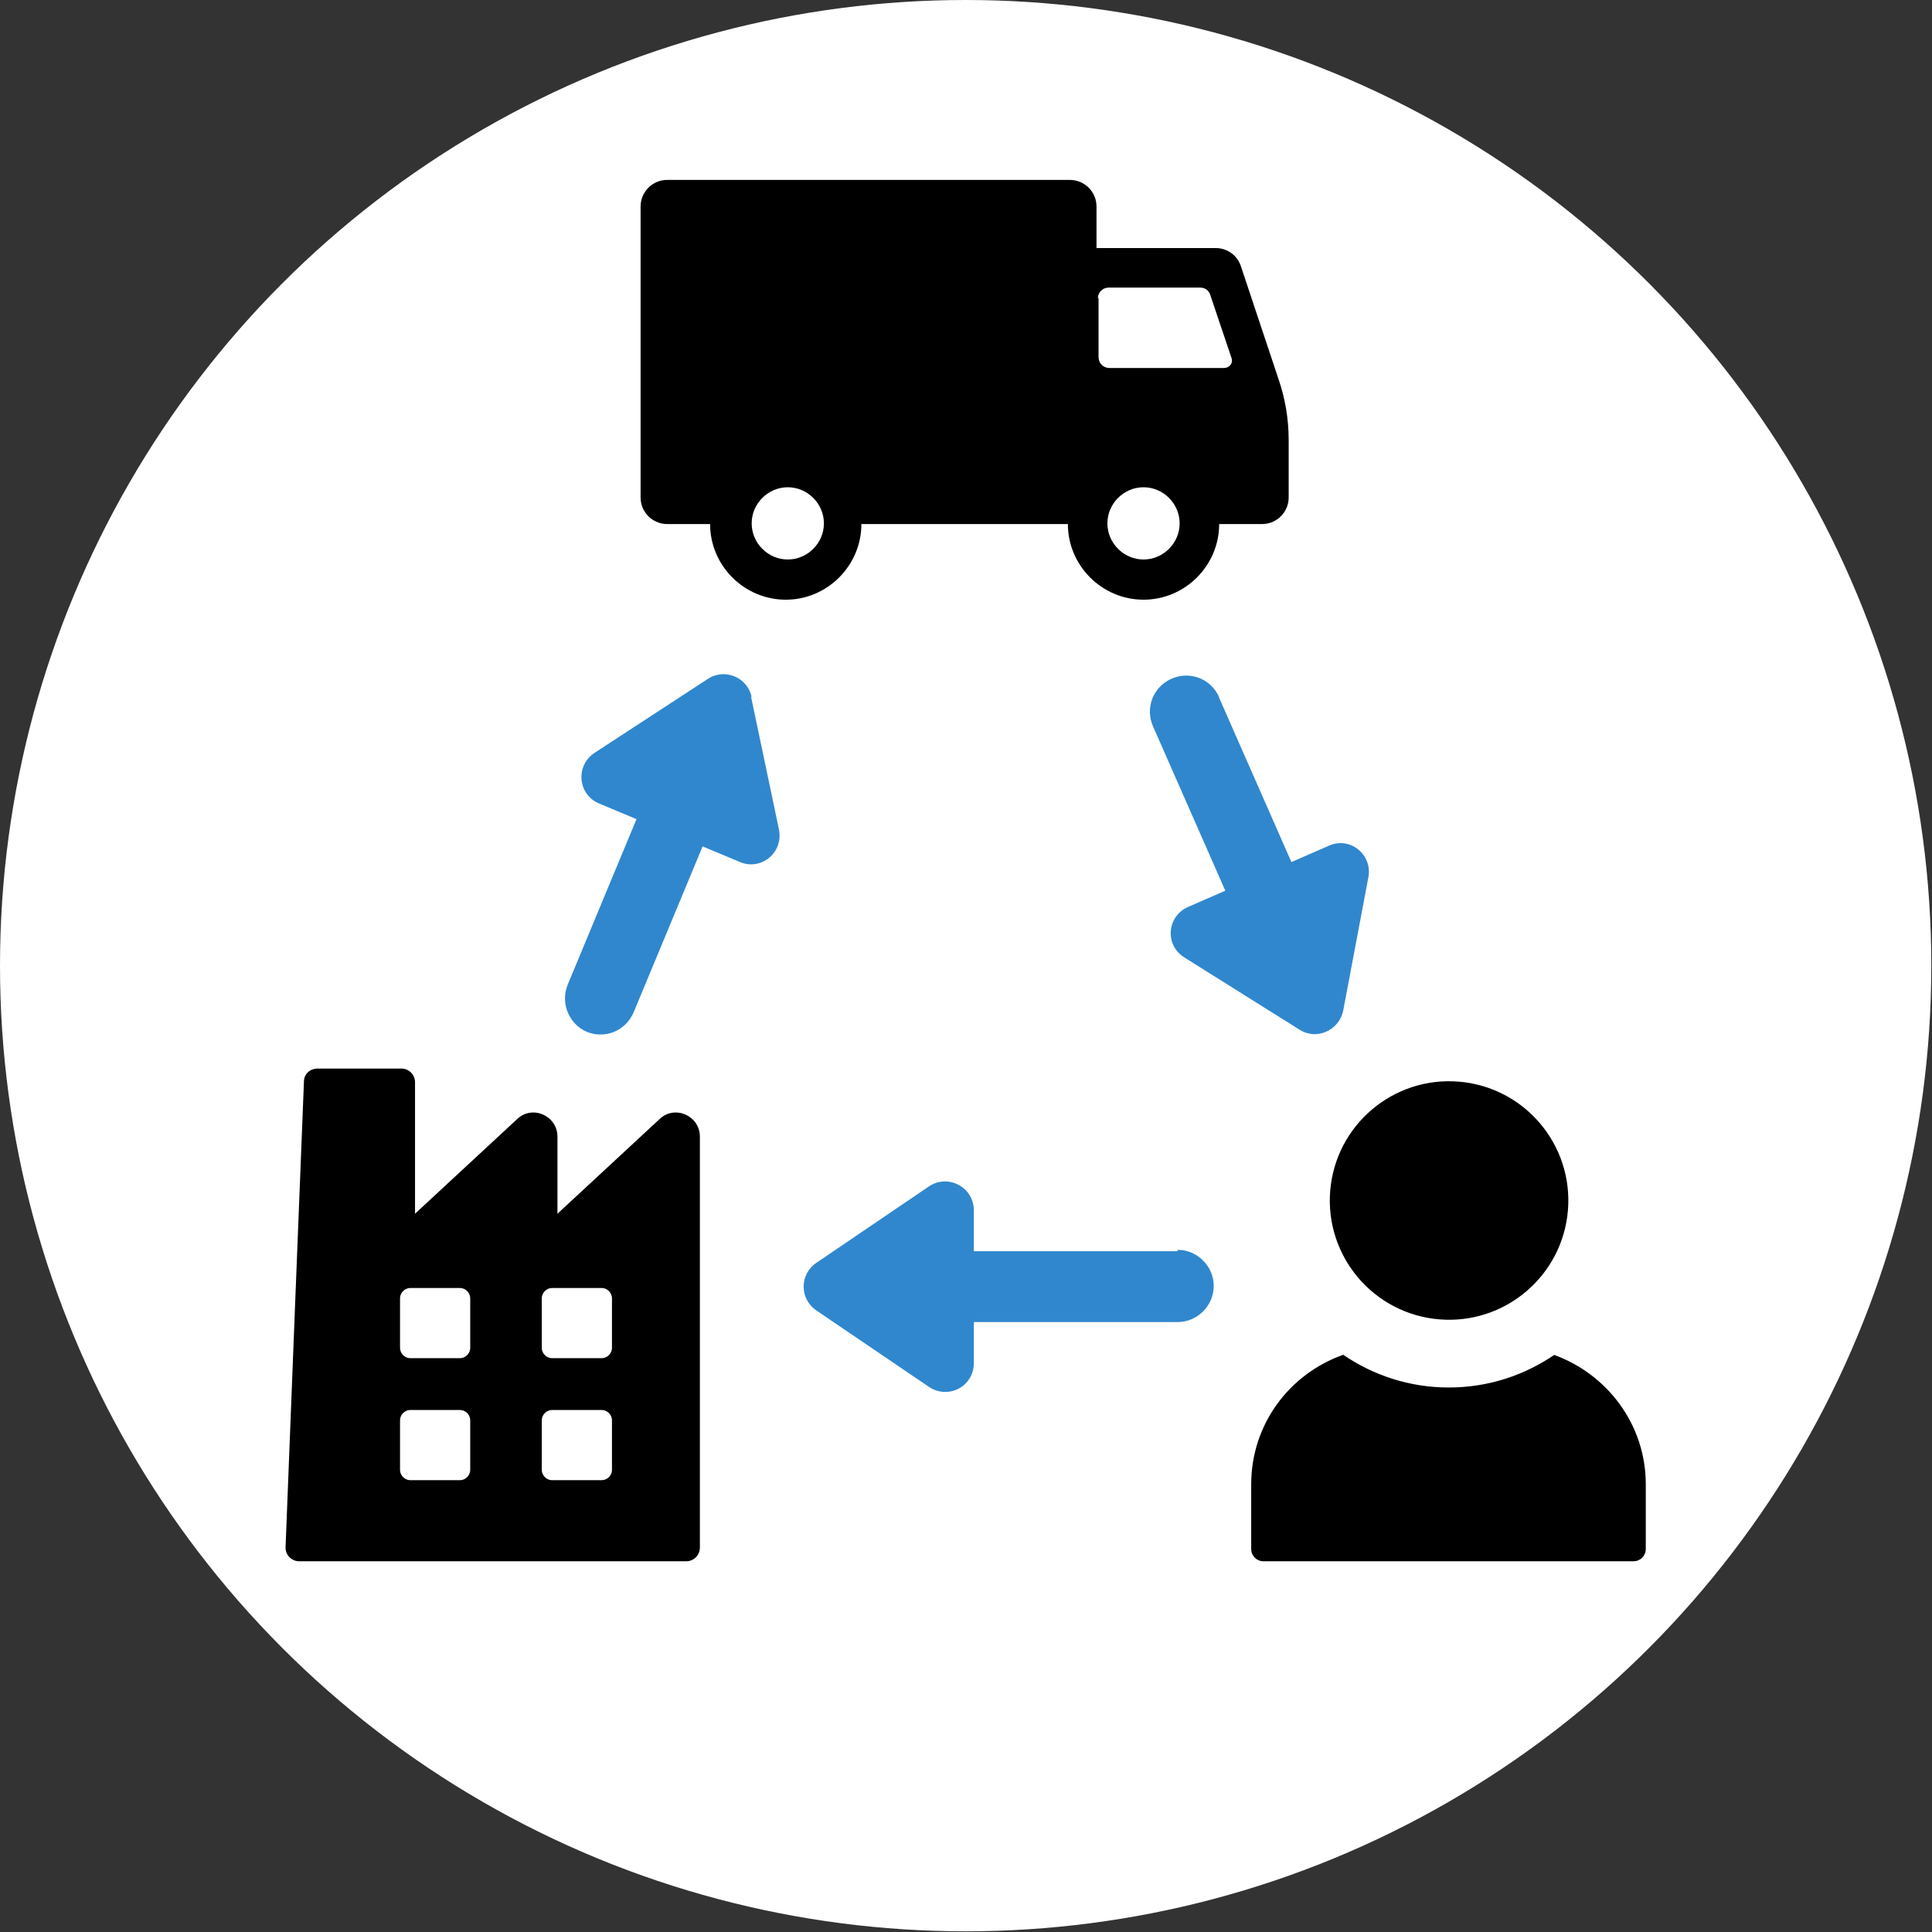
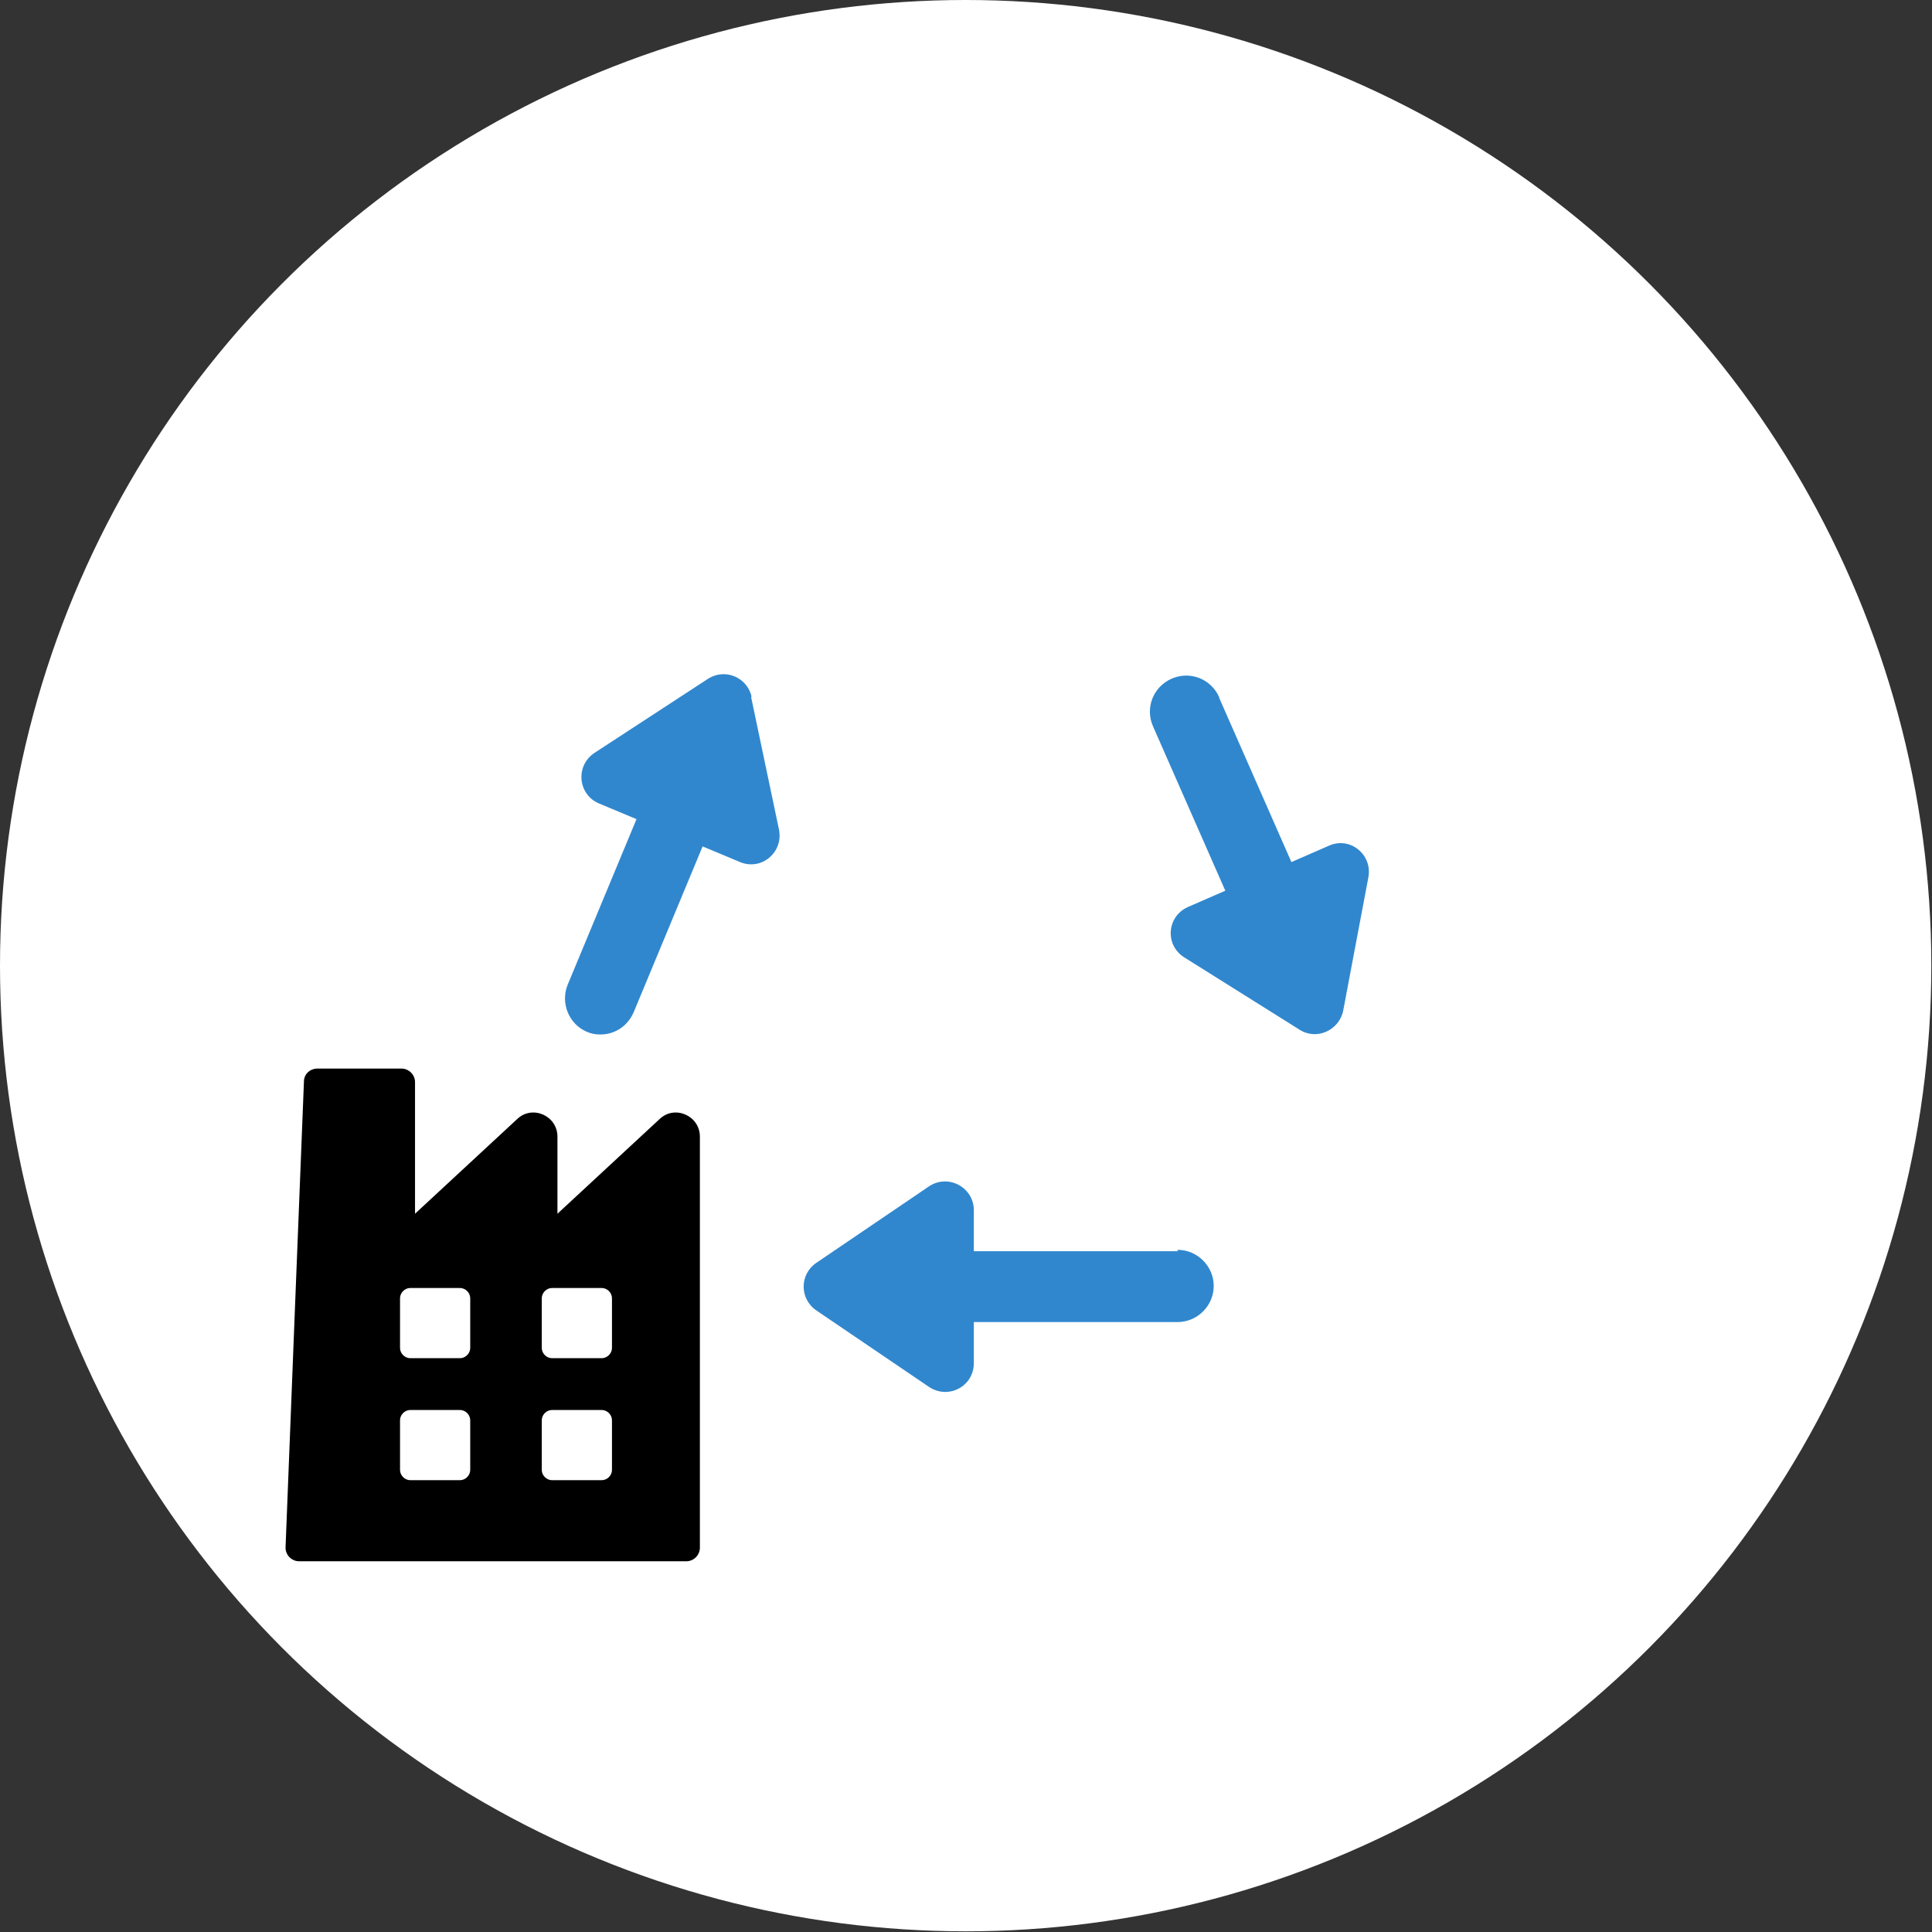
<svg xmlns="http://www.w3.org/2000/svg" id="Ebene_1" viewBox="0 0 283.5 283.5">
  <rect x="0" y="0" width="283.5" height="283.5" fill="#333333" stroke="none" />
  <defs>
    <style>.cls-1{fill:#fff;}.cls-2{fill:#3087ce;}</style>
  </defs>
  <circle class="cls-1" cx="141.7" cy="141.7" r="141.7" />
-   <path d="M126.8,76.9h29.9c0,6.1,5,11.1,11.1,11.1s11.1-5,11.1-11.1h6.3c2.2,0,3.9-1.8,3.9-3.9v-8.4c0-3.1-.5-6.1-1.5-9l-5.5-16.5c-.5-1.6-2-2.7-3.7-2.7h-17.5v-6.1c0-2.2-1.8-3.9-3.9-3.9h-59.1c-2.2,0-3.9,1.8-3.9,3.9v42.7c0,2.2,1.8,3.9,3.9,3.9h6.3c0,6.1,5,11.1,11.1,11.1s11.1-5,11.1-11.1ZM167.8,82.1c-2.9,0-5.3-2.4-5.3-5.3s2.4-5.3,5.3-5.3,5.3,2.4,5.3,5.3-2.4,5.3-5.3,5.3ZM161.1,43.8c0-.9.7-1.6,1.6-1.6h13.4c.7,0,1.3.4,1.5,1.1l3.1,9.2c.3.8-.3,1.5-1.1,1.5h-16.8c-.9,0-1.6-.7-1.6-1.6v-8.7ZM115.6,82.1c-2.9,0-5.3-2.4-5.3-5.3s2.4-5.3,5.3-5.3,5.3,2.4,5.3,5.3-2.4,5.3-5.3,5.3Z" />
  <path d="M96.8,164.2l-15,13.9v-11.3c0-3.1-3.7-4.7-5.9-2.6l-15,13.9v-19.3c0-1.1-.9-2-2-2h-12.3c-1.1,0-2,.8-2,1.9-.4,10.1-2.3,57.9-2.7,68.4,0,1.1.9,2,2,2h56.8c1.1,0,2-.9,2-2v-60.3c0-3.1-3.7-4.7-5.9-2.6ZM69,215.7c0,.8-.7,1.5-1.5,1.5h-7.3c-.8,0-1.5-.7-1.5-1.5v-7.3c0-.8.7-1.5,1.5-1.5h7.3c.8,0,1.5.7,1.5,1.5v7.3ZM69,197.8c0,.8-.7,1.5-1.5,1.5h-7.3c-.8,0-1.5-.7-1.5-1.5v-7.3c0-.8.7-1.5,1.5-1.5h7.3c.8,0,1.5.7,1.5,1.5v7.3ZM89.8,215.7c0,.8-.7,1.5-1.5,1.5h-7.3c-.8,0-1.5-.7-1.5-1.5v-7.3c0-.8.7-1.5,1.5-1.5h7.3c.8,0,1.5.7,1.5,1.5v7.3ZM89.8,197.8c0,.8-.7,1.5-1.5,1.5h-7.3c-.8,0-1.5-.7-1.5-1.5v-7.3c0-.8.7-1.5,1.5-1.5h7.3c.8,0,1.5.7,1.5,1.5v7.3Z" />
-   <circle cx="212.7" cy="176.3" r="17.5" transform="translate(19.5 373.7) rotate(-85.3)" />
-   <path d="M228.1,198.8c-4.4,3-9.7,4.8-15.5,4.8s-11.1-1.8-15.5-4.8c-7.9,2.8-13.5,10.2-13.5,19v9.5c0,1,.8,1.8,1.8,1.8h54.3c1,0,1.8-.8,1.8-1.8v-9.5c0-8.8-5.7-16.2-13.5-19Z" />
  <path class="cls-2" d="M172.8,183.6h-29.9v-6c0-3.4-3.8-5.4-6.6-3.5l-16.5,11.2c-2.5,1.7-2.5,5.3,0,7l16.5,11.2c2.8,1.9,6.6,0,6.6-3.5v-6h29.9c2.9,0,5.3-2.4,5.3-5.3s-2.4-5.3-5.3-5.3Z" />
  <path class="cls-2" d="M110.3,102.3c-.6-2.9-3.9-4.3-6.4-2.7l-16.7,10.9c-2.8,1.9-2.4,6.1.7,7.4l5.5,2.3-10.1,24.3c-1.1,2.7.2,5.8,2.8,6.9.7.3,1.3.4,2,.4,2.1,0,4-1.2,4.9-3.3l10.1-24.3,5.5,2.3c3.1,1.3,6.4-1.4,5.7-4.8l-4.1-19.5Z" />
  <path class="cls-2" d="M178.9,102.3c-1.2-2.7-4.3-3.9-7-2.7-2.7,1.2-3.9,4.3-2.7,7l10.6,24.1-5.5,2.4c-3.1,1.4-3.4,5.6-.5,7.4l16.9,10.6c2.5,1.6,5.8.1,6.4-2.8l3.7-19.6c.6-3.3-2.7-6-5.8-4.6l-5.5,2.4-10.6-24.1Z" />
</svg>